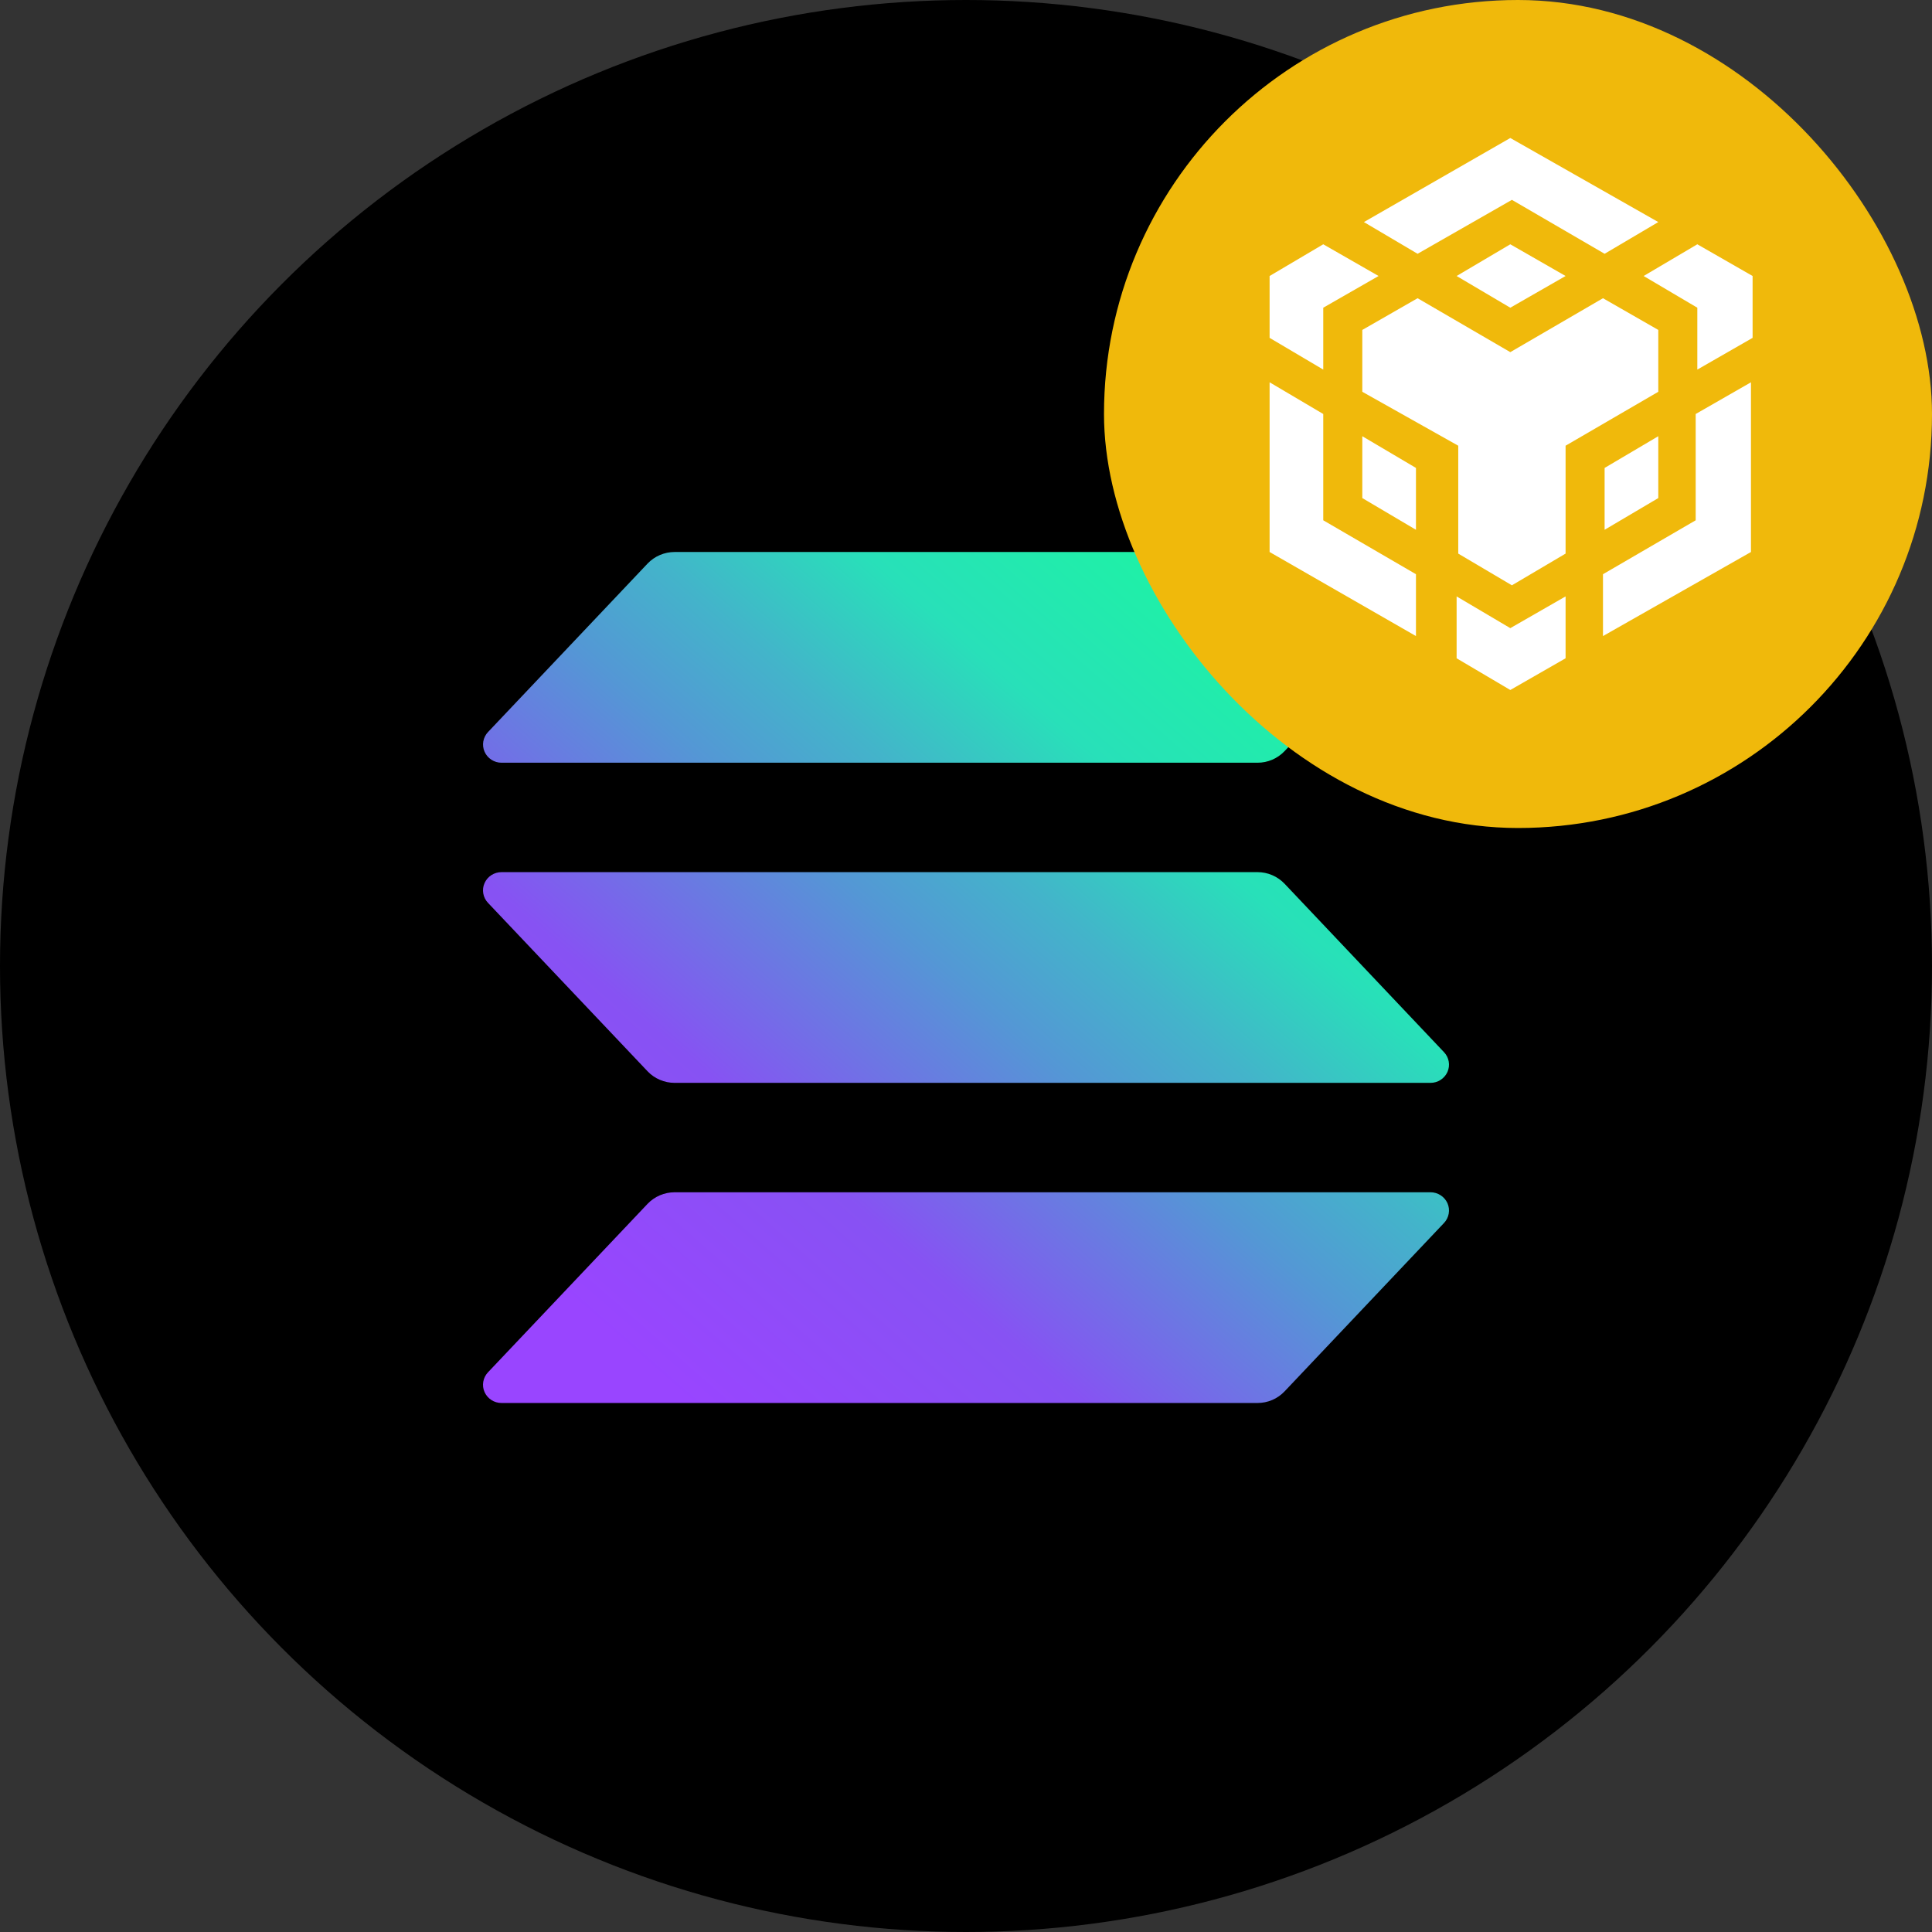
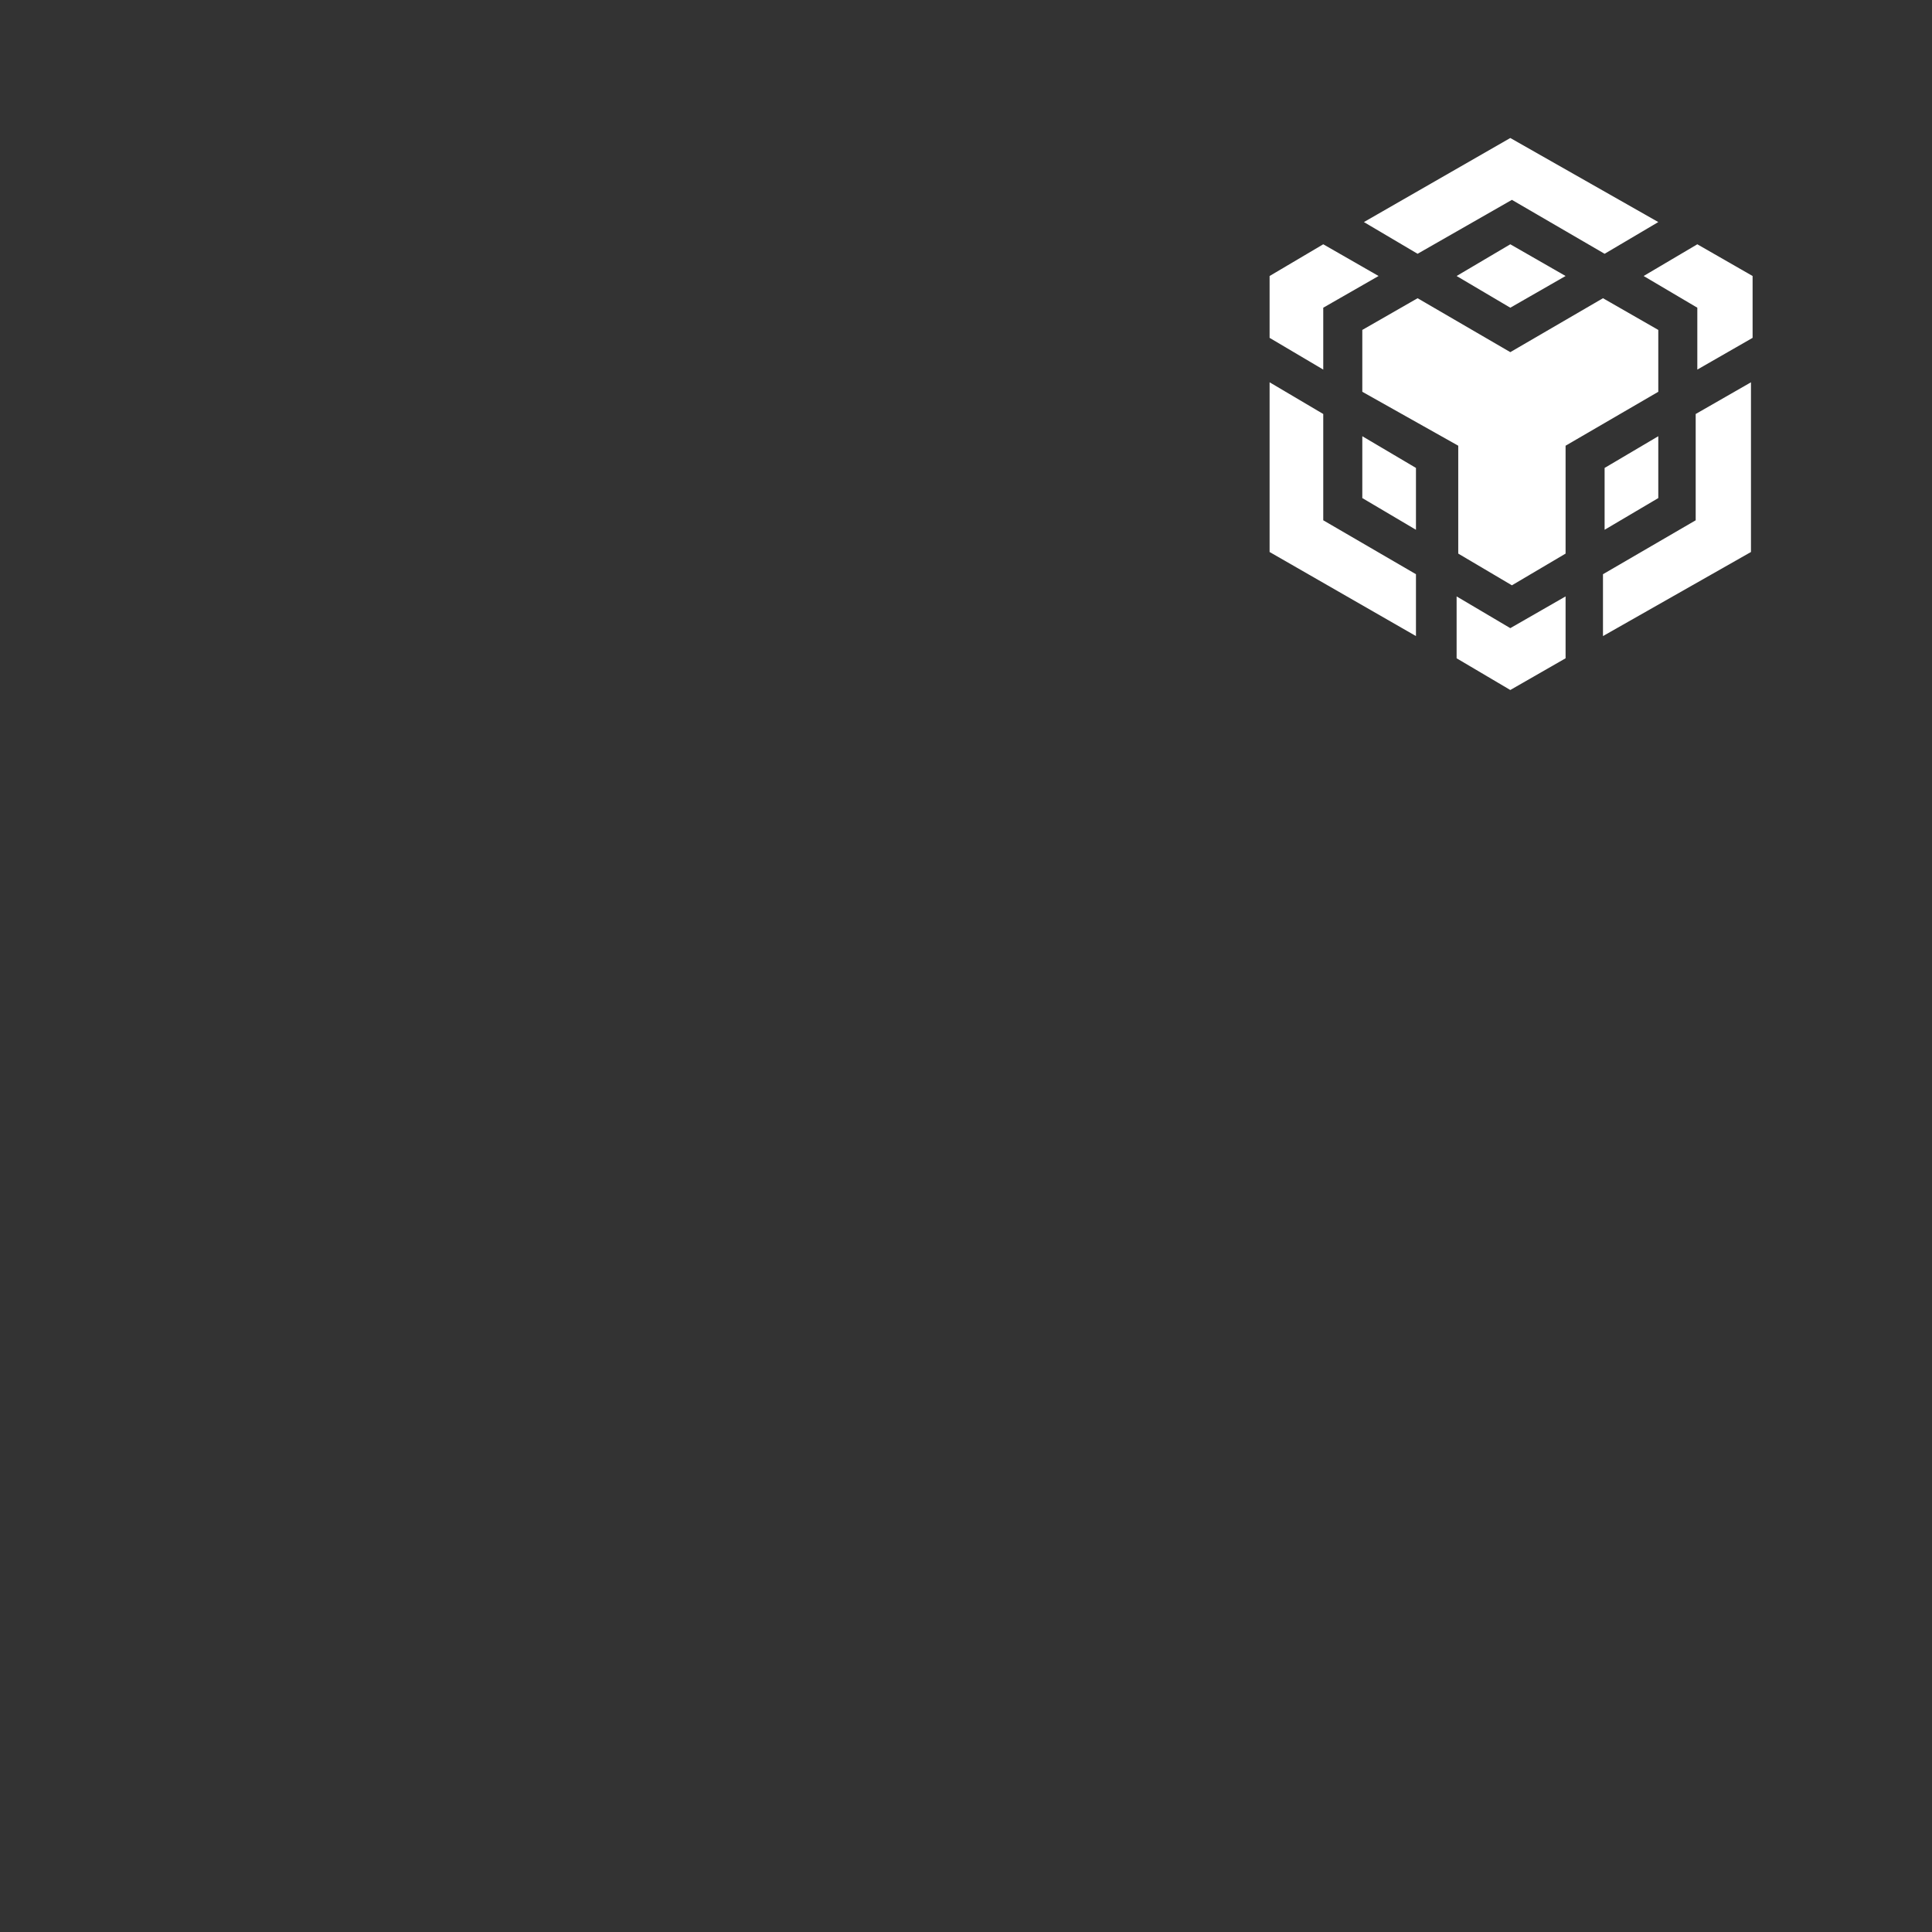
<svg xmlns="http://www.w3.org/2000/svg" width="70" height="70" viewBox="0 0 70 70" fill="none">
  <rect x="0" y="0" width="70" height="70" fill="#333333" stroke="none" />
  <g clip-path="url(#clip0_58_81)">
-     <circle cx="35" cy="35" r="35" fill="black" />
    <g clip-path="url(#clip1_58_81)">
-       <path d="M52.32 44.31L46.542 50.413C46.416 50.546 46.264 50.652 46.096 50.724C45.927 50.796 45.745 50.833 45.56 50.833H18.171C18.04 50.833 17.912 50.796 17.803 50.725C17.694 50.654 17.608 50.554 17.556 50.436C17.503 50.318 17.488 50.187 17.51 50.061C17.532 49.934 17.591 49.816 17.68 49.722L23.462 43.618C23.588 43.486 23.739 43.381 23.908 43.308C24.076 43.236 24.258 43.199 24.441 43.198H51.829C51.96 43.198 52.088 43.236 52.197 43.307C52.306 43.377 52.392 43.478 52.445 43.596C52.496 43.714 52.513 43.844 52.49 43.971C52.468 44.098 52.409 44.216 52.32 44.31ZM46.542 32.019C46.416 31.887 46.264 31.781 46.096 31.709C45.927 31.636 45.745 31.599 45.56 31.599H18.171C18.04 31.599 17.912 31.637 17.803 31.707C17.694 31.778 17.608 31.878 17.556 31.997C17.503 32.115 17.488 32.245 17.51 32.372C17.532 32.499 17.591 32.617 17.68 32.711L23.462 38.814C23.588 38.947 23.739 39.052 23.908 39.124C24.076 39.196 24.258 39.234 24.441 39.234H51.829C51.96 39.234 52.088 39.197 52.197 39.126C52.306 39.055 52.392 38.955 52.445 38.837C52.496 38.719 52.513 38.588 52.49 38.461C52.468 38.334 52.409 38.217 52.32 38.123L46.542 32.019ZM18.171 27.635H45.56C45.745 27.635 45.927 27.598 46.096 27.526C46.264 27.453 46.416 27.348 46.542 27.215L52.32 21.111C52.409 21.017 52.468 20.9 52.49 20.773C52.513 20.646 52.496 20.515 52.445 20.397C52.392 20.279 52.306 20.179 52.197 20.108C52.088 20.038 51.96 20 51.829 20H24.441C24.258 20 24.076 20.038 23.908 20.11C23.739 20.182 23.588 20.288 23.462 20.42L17.682 26.523C17.593 26.617 17.534 26.735 17.511 26.862C17.489 26.988 17.505 27.119 17.557 27.237C17.609 27.355 17.694 27.455 17.803 27.526C17.913 27.597 18.04 27.635 18.171 27.635Z" fill="url(#paint0_linear_58_81)" />
-     </g>
+       </g>
  </g>
-   <rect x="40" width="30" height="30" rx="15" fill="#F0B90B" />
  <path d="M56.724 21.609V23.851L54.721 25L52.776 23.851V21.609L54.721 22.759L56.724 21.609ZM46 13.851L47.944 15V18.851L51.303 20.805V23.046L46 20V13.851ZM63.441 13.851V20L58.079 23.046V20.805L61.438 18.851V15L63.441 13.851ZM58.079 10.805L60.083 11.954V14.195L56.724 16.149V20.058L54.779 21.207L52.835 20.058V16.149L49.359 14.195V11.954L51.362 10.805L54.721 12.759L58.079 10.805ZM49.359 15.805L51.303 16.954V19.195L49.359 18.046V15.805ZM60.083 15.805V18.046L58.138 19.195V16.954L60.083 15.805ZM47.944 8.851L49.948 10L47.944 11.149V13.391L46 12.241V10L47.944 8.851ZM61.497 8.851L63.5 10V12.241L61.497 13.391V11.149L59.552 10L61.497 8.851ZM54.721 8.851L56.724 10L54.721 11.149L52.776 10L54.721 8.851ZM54.721 5L60.083 8.046L58.138 9.195L54.779 7.241L51.362 9.195L49.417 8.046L54.721 5Z" fill="white" />
  <defs>
    <linearGradient id="paint0_linear_58_81" x1="20.454" y1="51.568" x2="48.692" y2="19.251" gradientUnits="userSpaceOnUse">
      <stop offset="0.08" stop-color="#9945FF" />
      <stop offset="0.3" stop-color="#8752F3" />
      <stop offset="0.5" stop-color="#5497D5" />
      <stop offset="0.6" stop-color="#43B4CA" />
      <stop offset="0.72" stop-color="#28E0B9" />
      <stop offset="0.97" stop-color="#19FB9B" />
    </linearGradient>
    <clipPath id="clip0_58_81">
      <rect width="70" height="70" fill="white" />
    </clipPath>
    <clipPath id="clip1_58_81">
-       <rect width="35" height="30.833" fill="white" transform="translate(17.5 20)" />
-     </clipPath>
+       </clipPath>
  </defs>
</svg>